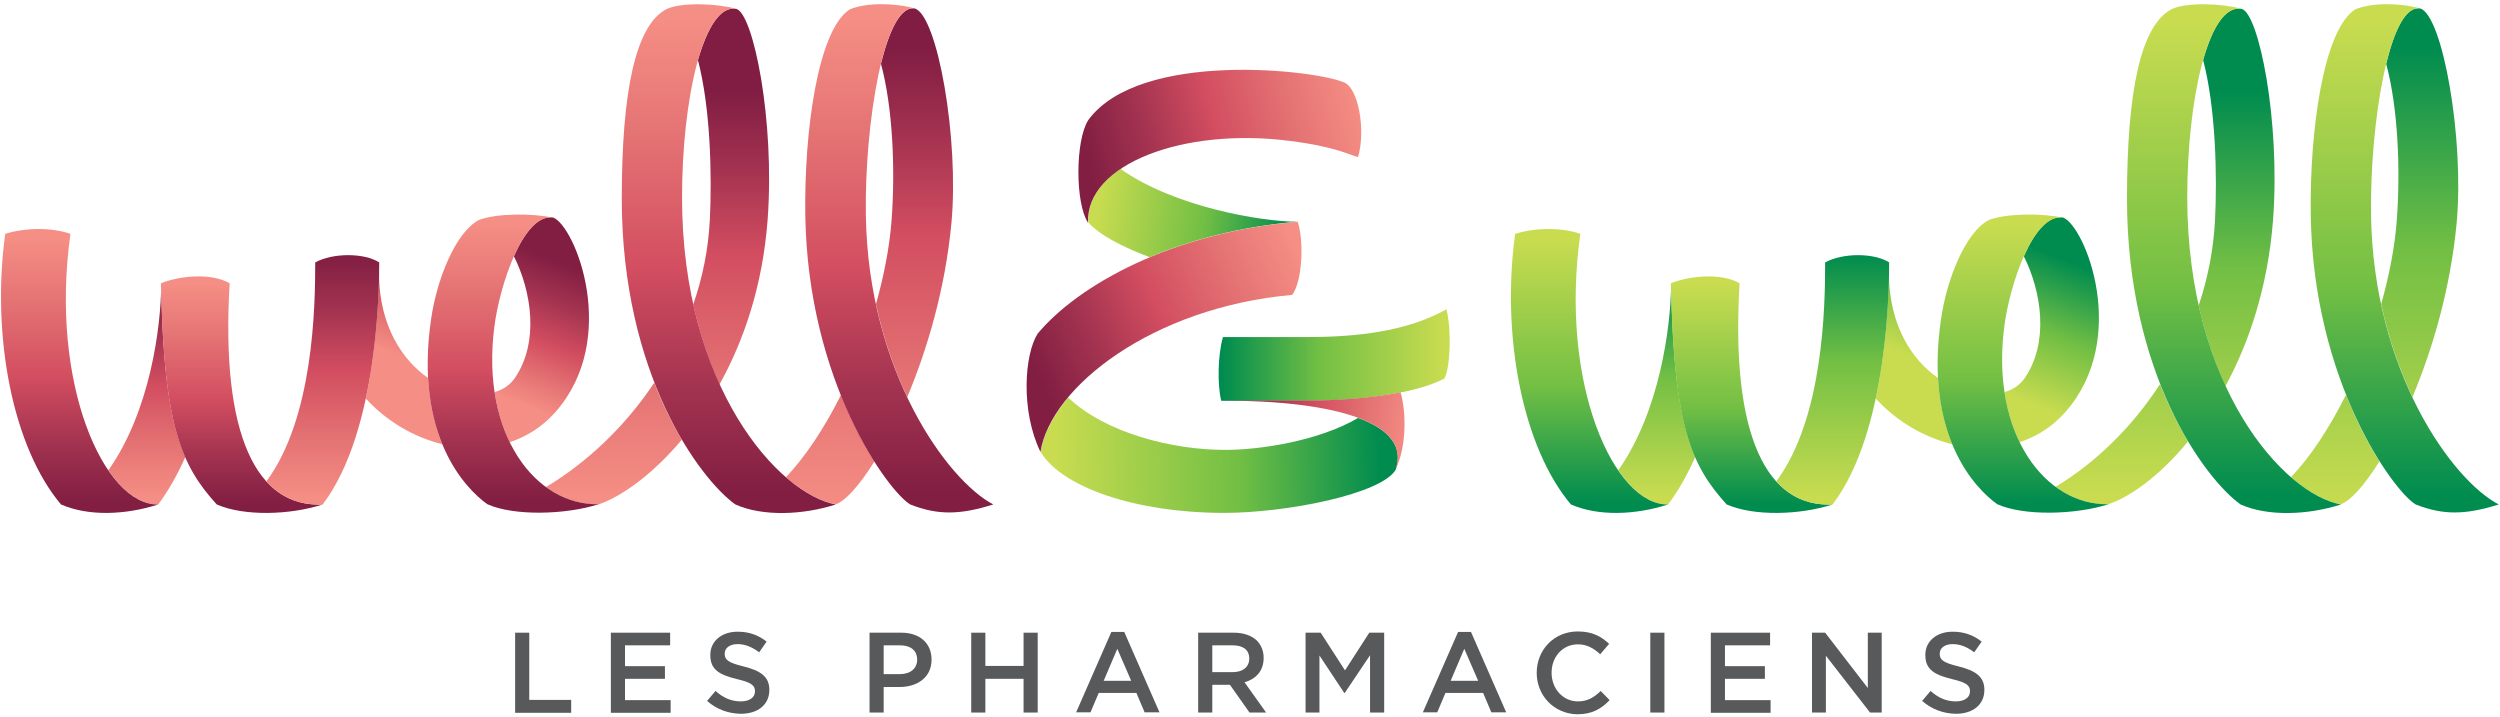
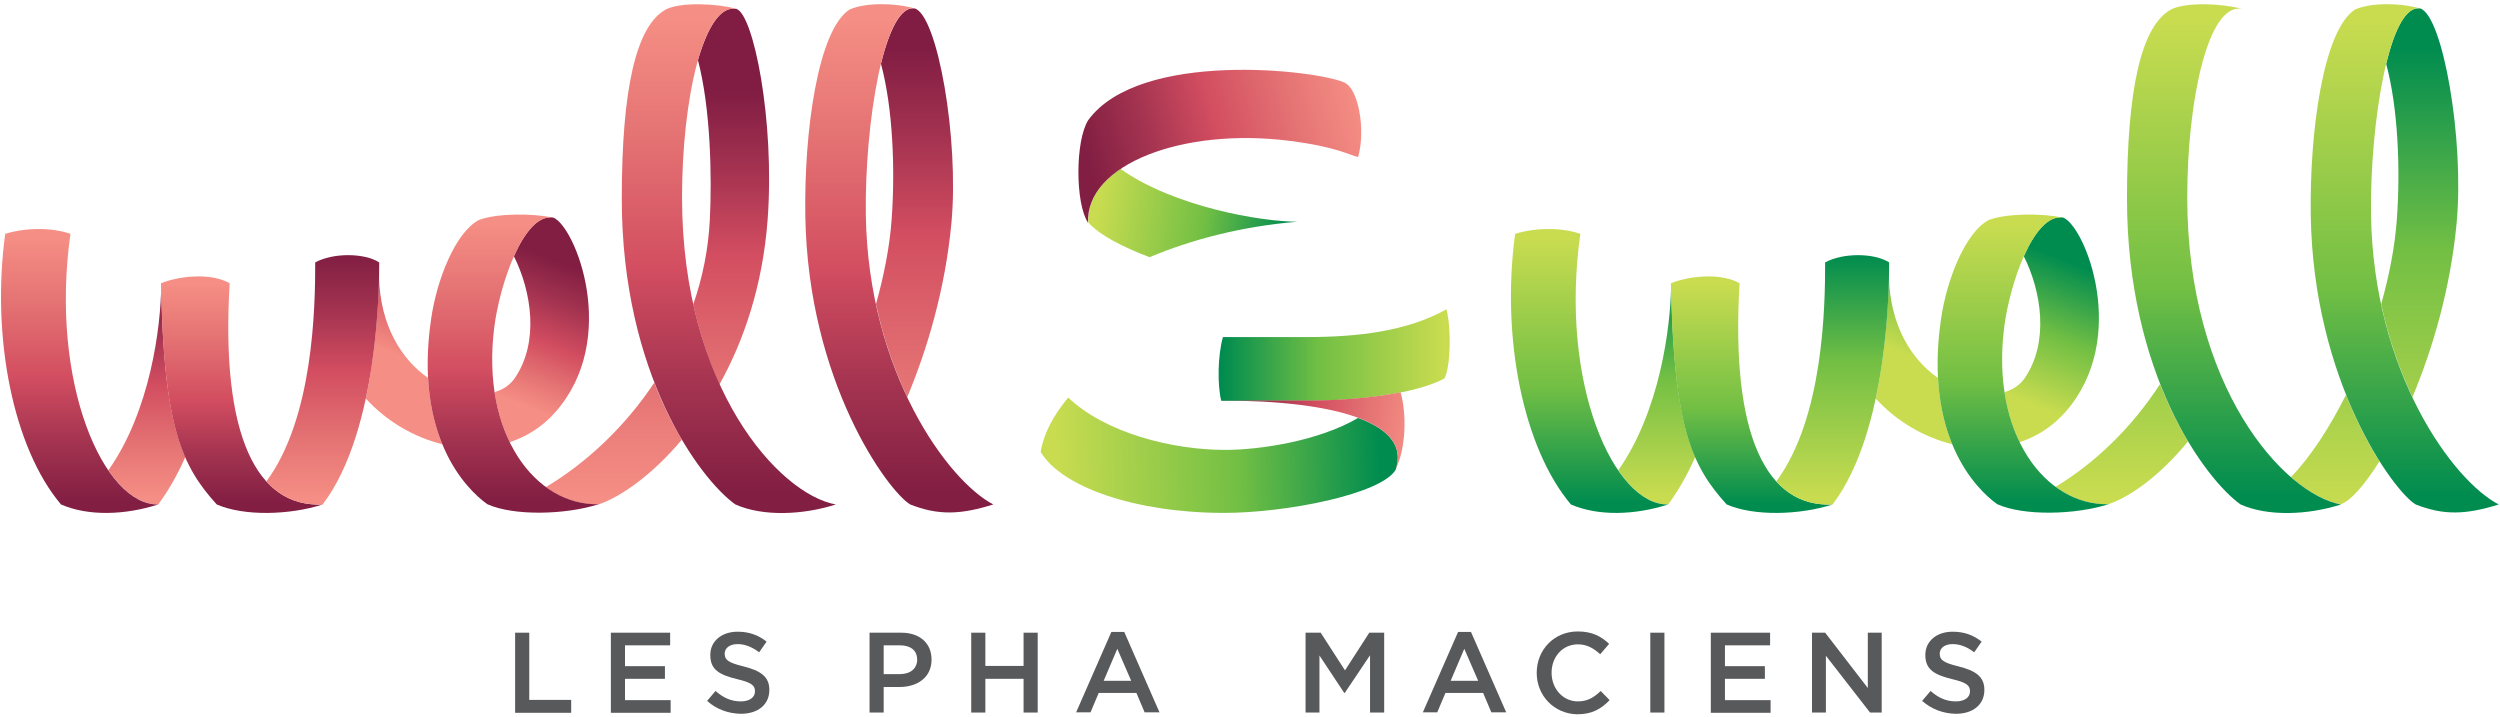
<svg xmlns="http://www.w3.org/2000/svg" version="1.2" viewBox="0 0 1008 289" width="1008" height="289">
  <title>logo-well-and-well-svg</title>
  <defs>
    <linearGradient id="g1" x2="1" gradientUnits="userSpaceOnUse" gradientTransform="matrix(130.913,-4.126,1.391,44.151,425.427,184.698)">
      <stop offset="0" stop-color="#c9dc50" />
      <stop offset=".564" stop-color="#72bf44" />
      <stop offset="1" stop-color="#008c4f" />
    </linearGradient>
    <linearGradient id="g2" x2="1" gradientUnits="userSpaceOnUse" gradientTransform="matrix(76.457,11.507,-4.6,30.567,442.269,83.629)">
      <stop offset="0" stop-color="#c9dc50" />
      <stop offset=".564" stop-color="#72bf44" />
      <stop offset="1" stop-color="#008c4f" />
    </linearGradient>
    <linearGradient id="g3" x2="1" gradientUnits="userSpaceOnUse" gradientTransform="matrix(18.325,-45.81,41.493,16.598,165.544,145.213)">
      <stop offset="0" stop-color="#f58e84" />
      <stop offset=".248" stop-color="#e47273" />
      <stop offset=".528" stop-color="#d24d60" />
      <stop offset=".774" stop-color="#a33350" />
      <stop offset="1" stop-color="#811e42" />
    </linearGradient>
    <linearGradient id="g4" x2="1" gradientUnits="userSpaceOnUse" gradientTransform="matrix(22.023,-55.057,25.476,10.191,206.501,161.597)">
      <stop offset="0" stop-color="#f58e84" />
      <stop offset=".21" stop-color="#e47273" />
      <stop offset=".447" stop-color="#d24d60" />
      <stop offset=".736" stop-color="#a33350" />
      <stop offset="1" stop-color="#811e42" />
    </linearGradient>
    <linearGradient id="g5" x2="1" gradientUnits="userSpaceOnUse" gradientTransform="matrix(0,-185.824,36.827,0,368.75,205.408)">
      <stop offset="0" stop-color="#f58e84" />
      <stop offset=".283" stop-color="#e47273" />
      <stop offset=".601" stop-color="#d24d60" />
      <stop offset=".812" stop-color="#a33250" />
      <stop offset="1" stop-color="#811d43" />
    </linearGradient>
    <linearGradient id="g6" x2="1" gradientUnits="userSpaceOnUse" gradientTransform="matrix(0,-185.82,150.425,0,334.728,205.404)">
      <stop offset="0" stop-color="#f58e84" />
      <stop offset=".283" stop-color="#e47273" />
      <stop offset=".601" stop-color="#d24d60" />
      <stop offset=".812" stop-color="#a33250" />
      <stop offset="1" stop-color="#811d43" />
    </linearGradient>
    <linearGradient id="g7" x2="1" gradientUnits="userSpaceOnUse" gradientTransform="matrix(0,-163.213,182.15,0,247.525,200.357)">
      <stop offset="0" stop-color="#f58e84" />
      <stop offset=".283" stop-color="#e47273" />
      <stop offset=".601" stop-color="#d24d60" />
      <stop offset=".812" stop-color="#a33250" />
      <stop offset="1" stop-color="#811d43" />
    </linearGradient>
    <linearGradient id="g8" x2="1" gradientUnits="userSpaceOnUse" gradientTransform="matrix(0,-163.217,32.962,0,294.947,200.356)">
      <stop offset="0" stop-color="#f58e84" />
      <stop offset=".283" stop-color="#e47273" />
      <stop offset=".601" stop-color="#d24d60" />
      <stop offset=".812" stop-color="#a33250" />
      <stop offset="1" stop-color="#811d43" />
    </linearGradient>
    <linearGradient id="g9" x2="1" gradientUnits="userSpaceOnUse" gradientTransform="matrix(0,-85.919,30.062,0,59.176,200.316)">
      <stop offset="0" stop-color="#f58e84" />
      <stop offset=".248" stop-color="#e47273" />
      <stop offset=".528" stop-color="#d24d60" />
      <stop offset=".774" stop-color="#a33350" />
      <stop offset="1" stop-color="#811e42" />
    </linearGradient>
    <linearGradient id="g10" x2="1" gradientUnits="userSpaceOnUse" gradientTransform="matrix(0,-185.824,36.828,0,975.583,205.408)">
      <stop offset="0" stop-color="#c9dc50" />
      <stop offset=".564" stop-color="#72bf44" />
      <stop offset="1" stop-color="#008c4f" />
    </linearGradient>
    <linearGradient id="g11" x2="1" gradientUnits="userSpaceOnUse" gradientTransform="matrix(0,-185.817,150.423,0,941.559,205.404)">
      <stop offset="0" stop-color="#c9dc50" />
      <stop offset=".564" stop-color="#72bf44" />
      <stop offset="1" stop-color="#008c4f" />
    </linearGradient>
    <linearGradient id="g12" x2="1" gradientUnits="userSpaceOnUse" gradientTransform="matrix(0,-163.218,180.042,0,855.539,200.357)">
      <stop offset="0" stop-color="#c9dc50" />
      <stop offset=".564" stop-color="#72bf44" />
      <stop offset="1" stop-color="#008c4f" />
    </linearGradient>
    <linearGradient id="g13" x2="1" gradientUnits="userSpaceOnUse" gradientTransform="matrix(0,-163.218,32.81,0,901.823,200.357)">
      <stop offset="0" stop-color="#c9dc50" />
      <stop offset=".564" stop-color="#72bf44" />
      <stop offset="1" stop-color="#008c4f" />
    </linearGradient>
    <linearGradient id="g14" x2="1" gradientUnits="userSpaceOnUse" gradientTransform="matrix(18.325,-45.811,41.494,16.598,774.339,145.212)">
      <stop offset="0" stop-color="#c9dc50" />
      <stop offset=".564" stop-color="#72bf44" />
      <stop offset="1" stop-color="#008c4f" />
    </linearGradient>
    <linearGradient id="g15" x2="1" gradientUnits="userSpaceOnUse" gradientTransform="matrix(21.95,-54.874,25.391,10.157,815.295,161.596)">
      <stop offset="0" stop-color="#c9dc50" />
      <stop offset=".489" stop-color="#72bf44" />
      <stop offset="1" stop-color="#008c4f" />
    </linearGradient>
    <linearGradient id="g16" x2="1" gradientUnits="userSpaceOnUse" gradientTransform="matrix(0,-85.92,30.096,0,667.969,200.316)">
      <stop offset="0" stop-color="#c9dc50" />
      <stop offset=".564" stop-color="#72bf44" />
      <stop offset="1" stop-color="#008c4f" />
    </linearGradient>
    <linearGradient id="g17" x2="1" gradientUnits="userSpaceOnUse" gradientTransform="matrix(-108.361,28.768,-12.421,-46.785,546.817,37.118)">
      <stop offset="0" stop-color="#f58e84" />
      <stop offset=".248" stop-color="#e47273" />
      <stop offset=".528" stop-color="#d24d60" />
      <stop offset=".774" stop-color="#a33350" />
      <stop offset="1" stop-color="#811e42" />
    </linearGradient>
    <linearGradient id="g18" x2="1" gradientUnits="userSpaceOnUse" gradientTransform="matrix(-105.486,49.158,-19.418,-41.668,524.572,104.181)">
      <stop offset="0" stop-color="#f58e84" />
      <stop offset=".248" stop-color="#e47273" />
      <stop offset=".528" stop-color="#d24d60" />
      <stop offset=".774" stop-color="#a33350" />
      <stop offset="1" stop-color="#811e42" />
    </linearGradient>
    <linearGradient id="g19" x2="1" gradientUnits="userSpaceOnUse" gradientTransform="matrix(0,106.627,-59.051,0,32.136,96.011)">
      <stop offset="0" stop-color="#f58e84" />
      <stop offset=".248" stop-color="#e47273" />
      <stop offset=".528" stop-color="#d24d60" />
      <stop offset=".774" stop-color="#a33350" />
      <stop offset="1" stop-color="#811e42" />
    </linearGradient>
    <linearGradient id="g20" x2="1" gradientUnits="userSpaceOnUse" gradientTransform="matrix(0,88.81,-60.717,0,97.508,114.525)">
      <stop offset="0" stop-color="#f58e84" />
      <stop offset=".248" stop-color="#e47273" />
      <stop offset=".528" stop-color="#d24d60" />
      <stop offset=".774" stop-color="#a33350" />
      <stop offset="1" stop-color="#811e42" />
    </linearGradient>
    <linearGradient id="g21" x2="1" gradientUnits="userSpaceOnUse" gradientTransform="matrix(0,190.985,-80.348,0,293.833,8.361)">
      <stop offset="0" stop-color="#f58e84" />
      <stop offset=".248" stop-color="#e47273" />
      <stop offset=".528" stop-color="#d24d60" />
      <stop offset=".774" stop-color="#a33350" />
      <stop offset="1" stop-color="#811e42" />
    </linearGradient>
    <linearGradient id="g22" x2="1" gradientUnits="userSpaceOnUse" gradientTransform="matrix(0,190.869,-70.623,0,362.653,8.352)">
      <stop offset="0" stop-color="#f58e84" />
      <stop offset=".248" stop-color="#e47273" />
      <stop offset=".528" stop-color="#d24d60" />
      <stop offset=".774" stop-color="#a33350" />
      <stop offset="1" stop-color="#811e42" />
    </linearGradient>
    <linearGradient id="g23" x2="1" gradientUnits="userSpaceOnUse" gradientTransform="matrix(0,112.029,-64.259,0,206.858,90.35)">
      <stop offset="0" stop-color="#f58e84" />
      <stop offset=".248" stop-color="#e47273" />
      <stop offset=".528" stop-color="#d24d60" />
      <stop offset=".774" stop-color="#a33350" />
      <stop offset="1" stop-color="#811e42" />
    </linearGradient>
    <linearGradient id="g24" x2="1" gradientUnits="userSpaceOnUse" gradientTransform="matrix(0,88.81,-60.717,0,706.303,114.525)">
      <stop offset="0" stop-color="#c9dc50" />
      <stop offset=".564" stop-color="#72bf44" />
      <stop offset="1" stop-color="#008c4f" />
    </linearGradient>
    <linearGradient id="g25" x2="1" gradientUnits="userSpaceOnUse" gradientTransform="matrix(0,112.029,-64.259,0,815.65,90.35)">
      <stop offset="0" stop-color="#c9dc50" />
      <stop offset=".564" stop-color="#72bf44" />
      <stop offset="1" stop-color="#008c4f" />
    </linearGradient>
    <linearGradient id="g26" x2="1" gradientUnits="userSpaceOnUse" gradientTransform="matrix(0,106.627,-59.051,0,640.929,96.011)">
      <stop offset="0" stop-color="#c9dc50" />
      <stop offset=".564" stop-color="#72bf44" />
      <stop offset="1" stop-color="#008c4f" />
    </linearGradient>
    <linearGradient id="g27" x2="1" gradientUnits="userSpaceOnUse" gradientTransform="matrix(0,190.985,-80.348,0,900.667,8.361)">
      <stop offset="0" stop-color="#c9dc50" />
      <stop offset=".564" stop-color="#72bf44" />
      <stop offset="1" stop-color="#008c4f" />
    </linearGradient>
    <linearGradient id="g28" x2="1" gradientUnits="userSpaceOnUse" gradientTransform="matrix(0,190.869,-70.623,0,969.481,8.352)">
      <stop offset="0" stop-color="#c9dc50" />
      <stop offset=".564" stop-color="#72bf44" />
      <stop offset="1" stop-color="#008c4f" />
    </linearGradient>
    <linearGradient id="g29" x2="1" gradientUnits="userSpaceOnUse" gradientTransform="matrix(-89.487,0,0,-35.438,582.274,143.099)">
      <stop offset="0" stop-color="#c9dc50" />
      <stop offset=".564" stop-color="#72bf44" />
      <stop offset="1" stop-color="#008c4f" />
    </linearGradient>
    <linearGradient id="g30" x2="1" gradientUnits="userSpaceOnUse" gradientTransform="matrix(0,-97.743,44.226,0,130.1,200.769)">
      <stop offset="0" stop-color="#f58e84" />
      <stop offset=".248" stop-color="#e47273" />
      <stop offset=".528" stop-color="#d24d60" />
      <stop offset=".774" stop-color="#a33350" />
      <stop offset="1" stop-color="#811e42" />
    </linearGradient>
    <linearGradient id="g31" x2="1" gradientUnits="userSpaceOnUse" gradientTransform="matrix(0,-97.743,44.226,0,738.893,200.769)">
      <stop offset="0" stop-color="#c9dc50" />
      <stop offset=".564" stop-color="#72bf44" />
      <stop offset="1" stop-color="#008c4f" />
    </linearGradient>
    <linearGradient id="g32" x2="1" gradientUnits="userSpaceOnUse" gradientTransform="matrix(-75.446,-11.145,4.595,-31.107,569.235,174.528)">
      <stop offset="0" stop-color="#f58e84" />
      <stop offset=".248" stop-color="#e47273" />
      <stop offset=".528" stop-color="#d24d60" />
      <stop offset=".774" stop-color="#a33350" />
      <stop offset="1" stop-color="#811e42" />
    </linearGradient>
  </defs>
  <style>
		.s0 { fill: url(#g1) } 
		.s1 { fill: url(#g2) } 
		.s2 { fill: url(#g3) } 
		.s3 { fill: url(#g4) } 
		.s4 { fill: url(#g5) } 
		.s5 { fill: url(#g6) } 
		.s6 { fill: url(#g7) } 
		.s7 { fill: url(#g8) } 
		.s8 { fill: url(#g9) } 
		.s9 { fill: url(#g10) } 
		.s10 { fill: url(#g11) } 
		.s11 { fill: url(#g12) } 
		.s12 { fill: url(#g13) } 
		.s13 { fill: url(#g14) } 
		.s14 { fill: url(#g15) } 
		.s15 { fill: url(#g16) } 
		.s16 { fill: url(#g17) } 
		.s17 { fill: url(#g18) } 
		.s18 { fill: url(#g19) } 
		.s19 { fill: url(#g20) } 
		.s20 { fill: url(#g21) } 
		.s21 { fill: url(#g22) } 
		.s22 { fill: url(#g23) } 
		.s23 { fill: url(#g24) } 
		.s24 { fill: url(#g25) } 
		.s25 { fill: url(#g26) } 
		.s26 { fill: url(#g27) } 
		.s27 { fill: url(#g28) } 
		.s28 { fill: url(#g29) } 
		.s29 { fill: url(#g30) } 
		.s30 { fill: url(#g31) } 
		.s31 { fill: url(#g32) } 
		.s32 { fill: #58595b } 
	</style>
  <g id="Layer">
    <g id="Layer">
      <g id="Layer">
        <path id="Layer" class="s0" d="m547.6 168.5c-15.8 9.3-39.5 12.9-53.7 12.9-21.4 0-48.3-6.9-63.2-21.1-6.1 7.3-10 14.8-11.1 21.9 8.2 14 37.8 24.6 74 24.6 25 0 63.6-7.6 69.2-17.5 3.1-9.3-2.7-16.2-15.2-20.8z" />
        <path id="Layer" class="s1" d="m451.8 68.1c-8.4 5.7-13.4 13.1-13 21.6 4.5 5.1 13.9 9.9 24.7 14 16.7-7 36.8-12.4 59.6-14.3-14.5 0-49.8-6-71.3-21.3z" />
        <path id="Layer" class="s2" d="m152.8 111.5c-0.2 9.8-1.1 29.3-5.3 49.2 8.5 9.3 19.5 15.6 30.8 18.4-2.9-7.2-5.1-16-5.7-26.7-10.6-7.4-19.3-20.9-19.8-40.9z" />
        <path id="Layer" class="s3" d="m207.2 103.3c7.1 14.2 10.3 34.6 0.4 49.1-1.9 2.8-4.7 4.7-8.2 5.7 1.1 7.5 3.3 14.3 6.1 20.2 6.9-2.3 13.2-6.2 18.4-12.1 26.2-29.6 8-75.2-0.9-78.5-6.1-1-11.6 6.2-15.8 15.6z" />
        <path id="Layer" class="s4" d="m355.2 25.7c4.8 17.8 5.8 42.5 4.3 62.9-0.8 11-3.1 22.6-6.3 34 3 14.1 7.5 26.7 12.6 37.5 8.1-19.3 15.3-43.6 17.8-70 3.2-33.9-5.6-84-14.8-86.7-5.5-0.9-10.2 8.4-13.6 22.3z" />
-         <path id="Layer" class="s5" d="m316.9 192.4c7.1 6.2 14.2 9.9 20.1 10.9 3.6-1.1 9.4-7.3 15.6-17.3-4.5-7-9.2-16-13.5-26.8-6.7 13.4-14.4 25-22.2 33.2z" />
        <path id="Layer" class="s6" d="m220.1 196.4c6.4 4.7 13.6 7.1 21.2 7 8.9-3 21.6-11.8 33.6-26.1-3.9-6.6-7.7-14.2-11.1-23-11.6 17.5-27 32.1-43.7 42.1z" />
        <path id="Layer" class="s7" d="m281.4 24.2c5.1 19.3 5.7 46.9 4.8 64.5-0.6 11.8-2.9 23.2-6.7 34.1 2.7 12 6.3 22.8 10.6 32.2 9.8-17.6 17.4-39.8 19.4-66.3 3-40.3-5.8-83.2-12.6-85.1-6.3-1.3-11.6 7.2-15.5 20.6z" />
        <path id="Layer" class="s8" d="m43.7 189.6c6.1 8.9 13.1 13.9 20.1 13.8 4.3-5.8 7.9-12.3 10.9-19.1-5.9-13.5-9.1-33.2-9.7-69.5-0.1 17.1-4.5 51.1-21.3 74.8z" />
        <path id="Layer" class="s9" d="m962.1 25.7c4.8 17.8 5.8 42.5 4.3 62.9-0.8 11-3.1 22.6-6.3 34 3 14.1 7.5 26.7 12.6 37.5 8.1-19.3 15.3-43.6 17.8-70 3.2-33.9-5.6-84-14.7-86.7-5.7-0.9-10.3 8.4-13.7 22.3z" />
        <path id="Layer" class="s10" d="m923.7 192.4c7.1 6.2 14.2 9.9 20.1 10.9 3.6-1.1 9.4-7.3 15.6-17.3-4.5-7-9.2-16-13.5-26.8-6.7 13.4-14.4 25.1-22.2 33.2z" />
        <path id="Layer" class="s11" d="m828.8 196.3c6.4 4.7 13.7 7.2 21.3 7 8.7-2.9 20.7-11.4 32.1-25.3-3.9-6.6-7.8-14.3-11.3-23.1-11.2 17.3-25.9 31.6-42.1 41.4z" />
-         <path id="Layer" class="s12" d="m888.3 24.2c5.1 19.3 5.7 46.9 4.8 64.5-0.6 11.9-2.9 23.5-6.6 34.5 2.7 12.1 6.5 23 10.8 32.5 9.6-17.7 17.1-40.1 19.2-67 3-40.3-5.8-83.2-12.6-85.1-6.5-1.3-11.8 7.1-15.6 20.6z" />
        <path id="Layer" class="s13" d="m761.6 111.5c-0.2 9.8-1.1 29.3-5.3 49.2 8.5 9.3 19.5 15.6 30.8 18.4-2.9-7.2-5.1-16-5.7-26.7-10.6-7.4-19.3-20.9-19.8-40.9z" />
        <path id="Layer" class="s14" d="m816 103.3c7.1 14.2 10.3 34.6 0.4 49.1-1.9 2.8-4.7 4.7-8.2 5.7 1.1 7.5 3.3 14.3 6.1 20.2 6.9-2.3 13.2-6.2 18.4-12.1 26.2-29.6 8-75.2-0.9-78.5-6.1-1-11.6 6.2-15.8 15.6z" />
        <path id="Layer" class="s15" d="m652.5 189.6c6.1 8.9 13.1 13.9 20.1 13.8 4.3-5.8 7.9-12.3 10.9-19.1-5.9-13.5-9-33.2-9.7-69.4-0.2 17.1-4.6 51-21.3 74.7z" />
        <path id="Layer" class="s16" d="m542.1 33.3c-11.2-5.1-82.5-13.3-103.3 15.1-5.3 8.3-5.3 33.6-0.1 41.4-1-23.6 38.5-38.5 81.3-33 19.6 2.5 24.3 5.9 27.6 6.5 3.1-11.1 0.1-27.5-5.5-30z" />
-         <path id="Layer" class="s17" d="m521 118.9c4.2-5.5 4.8-22.2 2.2-29.5-50.9 4.4-88.5 25.6-104.8 45.1-5.3 8.3-7 30.9 1.1 47.7 4.3-26.4 45.4-58.3 101.5-63.3z" />
        <g id="Layer">
          <path id="Layer" class="s18" d="m28.4 94.3c-7.2-2.6-18.2-2.6-26.3 0-5.7 41.9 3.3 86.4 22.5 109.1 11 4.8 25.8 4.3 39.2 0-21.7 0.5-43.9-48.6-35.4-109.1z" />
        </g>
        <path id="Layer" class="s19" d="m92.6 114.2c-7.4-4.2-19.9-3.1-27.7 0 1 57.5 8.3 73.6 22.5 89.2 11 4.8 29.4 4.3 42.7 0-26.4 1.3-41.2-27.4-37.5-89.2z" />
        <path id="Layer" class="s20" d="m275 79.5c0-39.3 8.6-78.6 22.1-75.9-8.3-2.3-22.3-2.7-28.2 0-12.6 6.3-18.2 32.9-18.2 76.5 0 70.8 31.4 113 45.8 123.3 11 4.9 27.1 4.3 40.5 0-22.9-4.1-62-47.2-62-123.9z" />
        <path id="Layer" class="s21" d="m349.1 86.5c-0.5-36.4 7.3-85.2 19.7-83.1-8.2-2.3-19.7-2.4-26.2 0.4-12.9 8.3-18.4 49.4-17.9 83 1 67.1 33.3 111.2 42.3 116.6 11.2 4.4 20.1 4.2 33.5 0-18.3-9.5-50.5-53.4-51.4-116.9z" />
        <path id="Layer" class="s22" d="m199.3 131.9c2.1-16.8 11.7-46.1 23.8-44.1-8.4-1.9-23-1.8-30 0.9-9.4 4.9-17 23.9-19.3 40.1-6.8 46.7 13.7 68.1 22.7 74.5 10.7 4.8 31.4 4.3 44.9 0-25.5 0.6-47.6-28.2-42.1-71.4z" />
        <path id="Layer" class="s23" d="m701.4 114.2c-7.4-4.2-19.9-3.1-27.7 0 1 57.5 8.3 73.6 22.5 89.2 11 4.8 29.4 4.3 42.7 0-26.4 1.3-41.2-27.4-37.5-89.2z" />
        <path id="Layer" class="s24" d="m808.1 131.9c2.1-16.8 11.7-46.1 23.8-44.1-8.4-1.9-23-1.8-30 0.9-9.4 4.9-17 23.9-19.3 40.1-6.8 46.7 13.7 68.1 22.7 74.5 10.7 4.8 31.4 4.3 44.9 0-25.5 0.6-47.6-28.2-42.1-71.4z" />
        <g id="Layer">
          <path id="Layer" class="s25" d="m637.2 94.3c-7.2-2.6-18.2-2.6-26.3 0-5.7 41.9 3.3 86.4 22.5 109.1 11 4.8 25.8 4.3 39.2 0-21.7 0.5-44-48.6-35.4-109.1z" />
        </g>
        <path id="Layer" class="s26" d="m881.9 79.5c0-39.3 8.5-78.6 22.1-75.9-8.3-2.3-22.3-2.7-28.2 0-12.6 6.3-18.2 32.9-18.2 76.5 0 70.8 31.4 113 45.8 123.3 11 4.9 27.1 4.3 40.5 0-23-4.1-62-47.2-62-123.9z" />
        <path id="Layer" class="s27" d="m956 86.5c-0.5-36.4 7.3-85.2 19.8-83.1-8.2-2.3-19.7-2.4-26.2 0.4-12.9 8.3-18.4 49.4-17.9 83 1 67.1 33.3 111.2 42.3 116.6 11.2 4.4 20.1 4.2 33.5 0-18.5-9.5-50.6-53.4-51.5-116.9z" />
        <path id="Layer" class="s28" d="m583.2 124.7c-15.8 8.9-35.9 11.2-56.2 11.2h-33.9c-2.1 7.2-2.3 19.3-0.7 25.7h34.6c19.6 0 43.7-2.7 55.4-9 2.4-4.4 2.9-19.8 0.8-27.9z" />
        <path id="Layer" class="s29" d="m127.1 105.8c0 18-0.7 62.7-19.7 88.3 6 6.7 13.7 9.7 22.7 9.3 22.8-30 22.8-89.7 22.8-97.6-6.1-3.9-18.7-3.9-25.8 0z" />
        <path id="Layer" class="s30" d="m735.9 105.8c0 18-0.7 62.7-19.7 88.3 6 6.7 13.7 9.7 22.7 9.3 22.8-30 22.8-89.7 22.8-97.6-6.1-3.9-18.7-3.9-25.8 0z" />
        <path id="Layer" class="s31" d="m527 161.5h-34.6c47.3 0 76.7 9.4 70.3 27.7 4.4-8.7 4.4-23 2-31-11.6 2.3-25.5 3.3-37.7 3.3z" />
      </g>
      <g id="Layer">
        <path id="Layer" class="s32" d="m207.7 255.1h5.7v27.1h16.9v5.2h-22.6z" />
        <path id="Layer" class="s32" d="m246.3 255.1h23.9v5.1h-18.2v8.4h16.1v5.1h-16.1v8.6h18.4v5.1h-24.1z" />
        <path id="Layer" class="s32" d="m285.1 282.6l3.4-4c3.1 2.7 6.2 4.2 10.2 4.2 3.5 0 5.7-1.6 5.7-4v-0.1c0-2.3-1.3-3.5-7.3-4.9-6.9-1.7-10.7-3.7-10.7-9.6v-0.2c0-5.5 4.6-9.3 11-9.3 4.7 0 8.4 1.4 11.7 4l-3 4.3q-4.4-3.3-8.7-3.3c-3.3 0-5.2 1.7-5.2 3.8v0.1c0 2.5 1.5 3.6 7.6 5.1 6.8 1.7 10.4 4.1 10.4 9.4v0.1c0 6-4.7 9.6-11.5 9.6-5.1-0.1-9.8-1.8-13.6-5.2z" />
        <path id="Layer" fill-rule="evenodd" class="s32" d="m363.4 255.1c7.5 0 12.2 4.3 12.2 10.8v0.1c0 7.2-5.8 11-12.9 11h-6.4v10.3h-5.7v-32.2zm-0.5 16.7c4.3 0 6.9-2.4 6.9-5.8 0-3.8-2.7-5.8-6.9-5.8h-6.6v11.6z" />
        <path id="Layer" class="s32" d="m391.6 255.1h5.7v13.4h15.4v-13.4h5.7v32.2h-5.7v-13.6h-15.4v13.6h-5.7z" />
        <path id="Layer" fill-rule="evenodd" class="s32" d="m448.1 254.8h5.2l14.2 32.4h-6l-3.3-7.8h-15.2l-3.3 7.8h-5.8zm8 19.7l-5.6-12.9-5.5 12.9z" />
-         <path id="Layer" fill-rule="evenodd" class="s32" d="m483.1 255.1h14.4c4 0 7.2 1.2 9.3 3.2 1.7 1.8 2.7 4.1 2.7 6.9v0.1c0 5.3-3.2 8.5-7.7 9.8l8.7 12.2h-6.7l-7.9-11.2h-7.1v11.2h-5.7zm14 15.9c4 0 6.6-2.1 6.6-5.4v-0.1c0-3.5-2.5-5.3-6.7-5.3h-8.2v10.8z" />
        <path id="Layer" class="s32" d="m526.5 255.1h6l9.8 15.2 9.8-15.2h6v32.2h-5.7v-23.1l-10.2 15.2h-0.2l-10-15.1v23h-5.6v-32.2z" />
        <path id="Layer" fill-rule="evenodd" class="s32" d="m587.9 254.8h5.2l14.2 32.4h-6l-3.3-7.8h-15.2l-3.3 7.8h-5.8zm8.1 19.7l-5.6-12.9-5.5 12.9z" />
        <path id="Layer" class="s32" d="m619.6 271.3c0-9.2 6.9-16.7 16.6-16.7 5.9 0 9.5 2.1 12.6 5l-3.6 4.2c-2.6-2.4-5.3-4-9-4-6.2 0-10.6 5.1-10.6 11.4v0.1c0 6.3 4.5 11.5 10.6 11.5 3.9 0 6.5-1.6 9.2-4.2l3.6 3.7c-3.4 3.5-7 5.7-13.1 5.7-9.3-0.2-16.3-7.5-16.3-16.7z" />
        <path id="Layer" class="s32" d="m665.4 255.1h5.7v32.2h-5.7z" />
        <path id="Layer" class="s32" d="m689.8 255.1h23.9v5.1h-18.2v8.4h16.1v5.1h-16.1v8.6h18.4v5.1h-24.1z" />
        <path id="Layer" class="s32" d="m730.7 255.1h5.2l17.2 22.3v-22.3h5.6v32.2h-4.7l-17.8-22.9v22.9h-5.6v-32.2z" />
        <path id="Layer" class="s32" d="m775 282.6l3.4-4c3.1 2.7 6.2 4.2 10.2 4.2 3.5 0 5.7-1.6 5.7-4v-0.1c0-2.3-1.3-3.5-7.3-4.9-6.8-1.7-10.7-3.7-10.7-9.6v-0.2c0-5.5 4.6-9.3 11-9.3 4.7 0 8.4 1.4 11.7 4l-3 4.3q-4.3-3.3-8.7-3.3c-3.3 0-5.2 1.7-5.2 3.8v0.1c0 2.5 1.5 3.6 7.6 5.1 6.8 1.7 10.4 4.1 10.4 9.4v0.1c0 6-4.7 9.6-11.5 9.6-5.1-0.1-9.7-1.8-13.6-5.2z" />
      </g>
    </g>
  </g>
</svg>